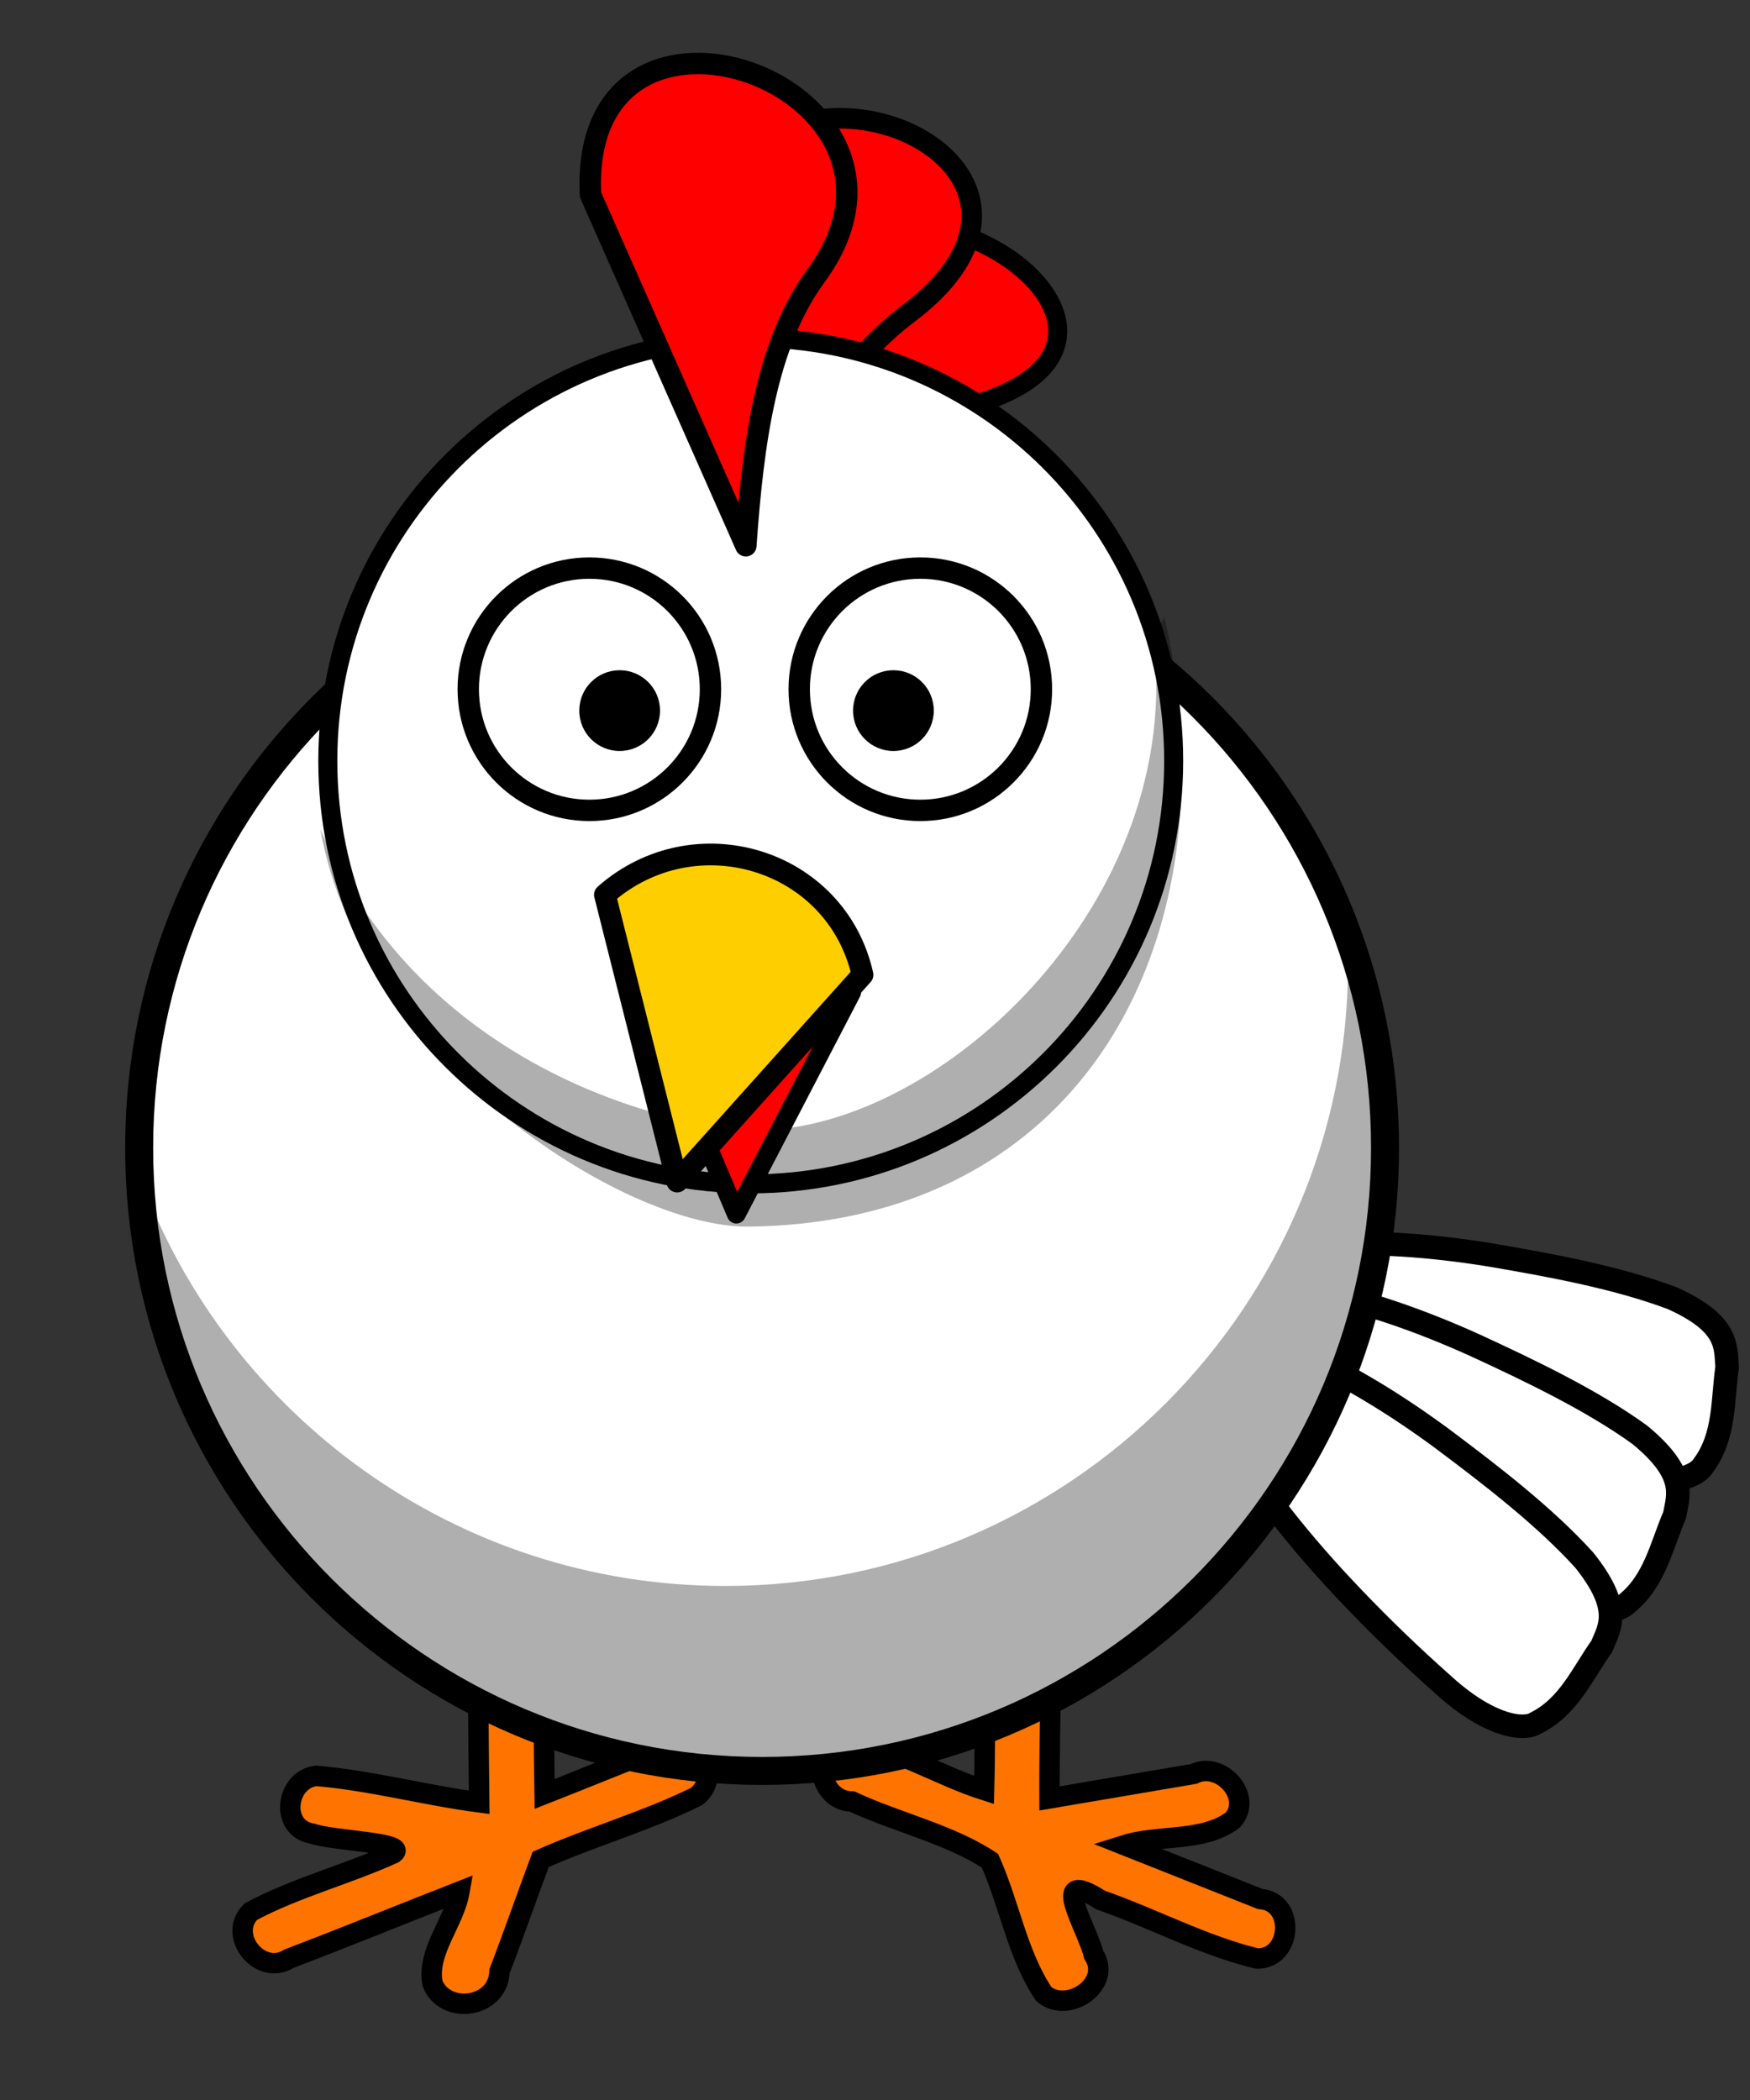
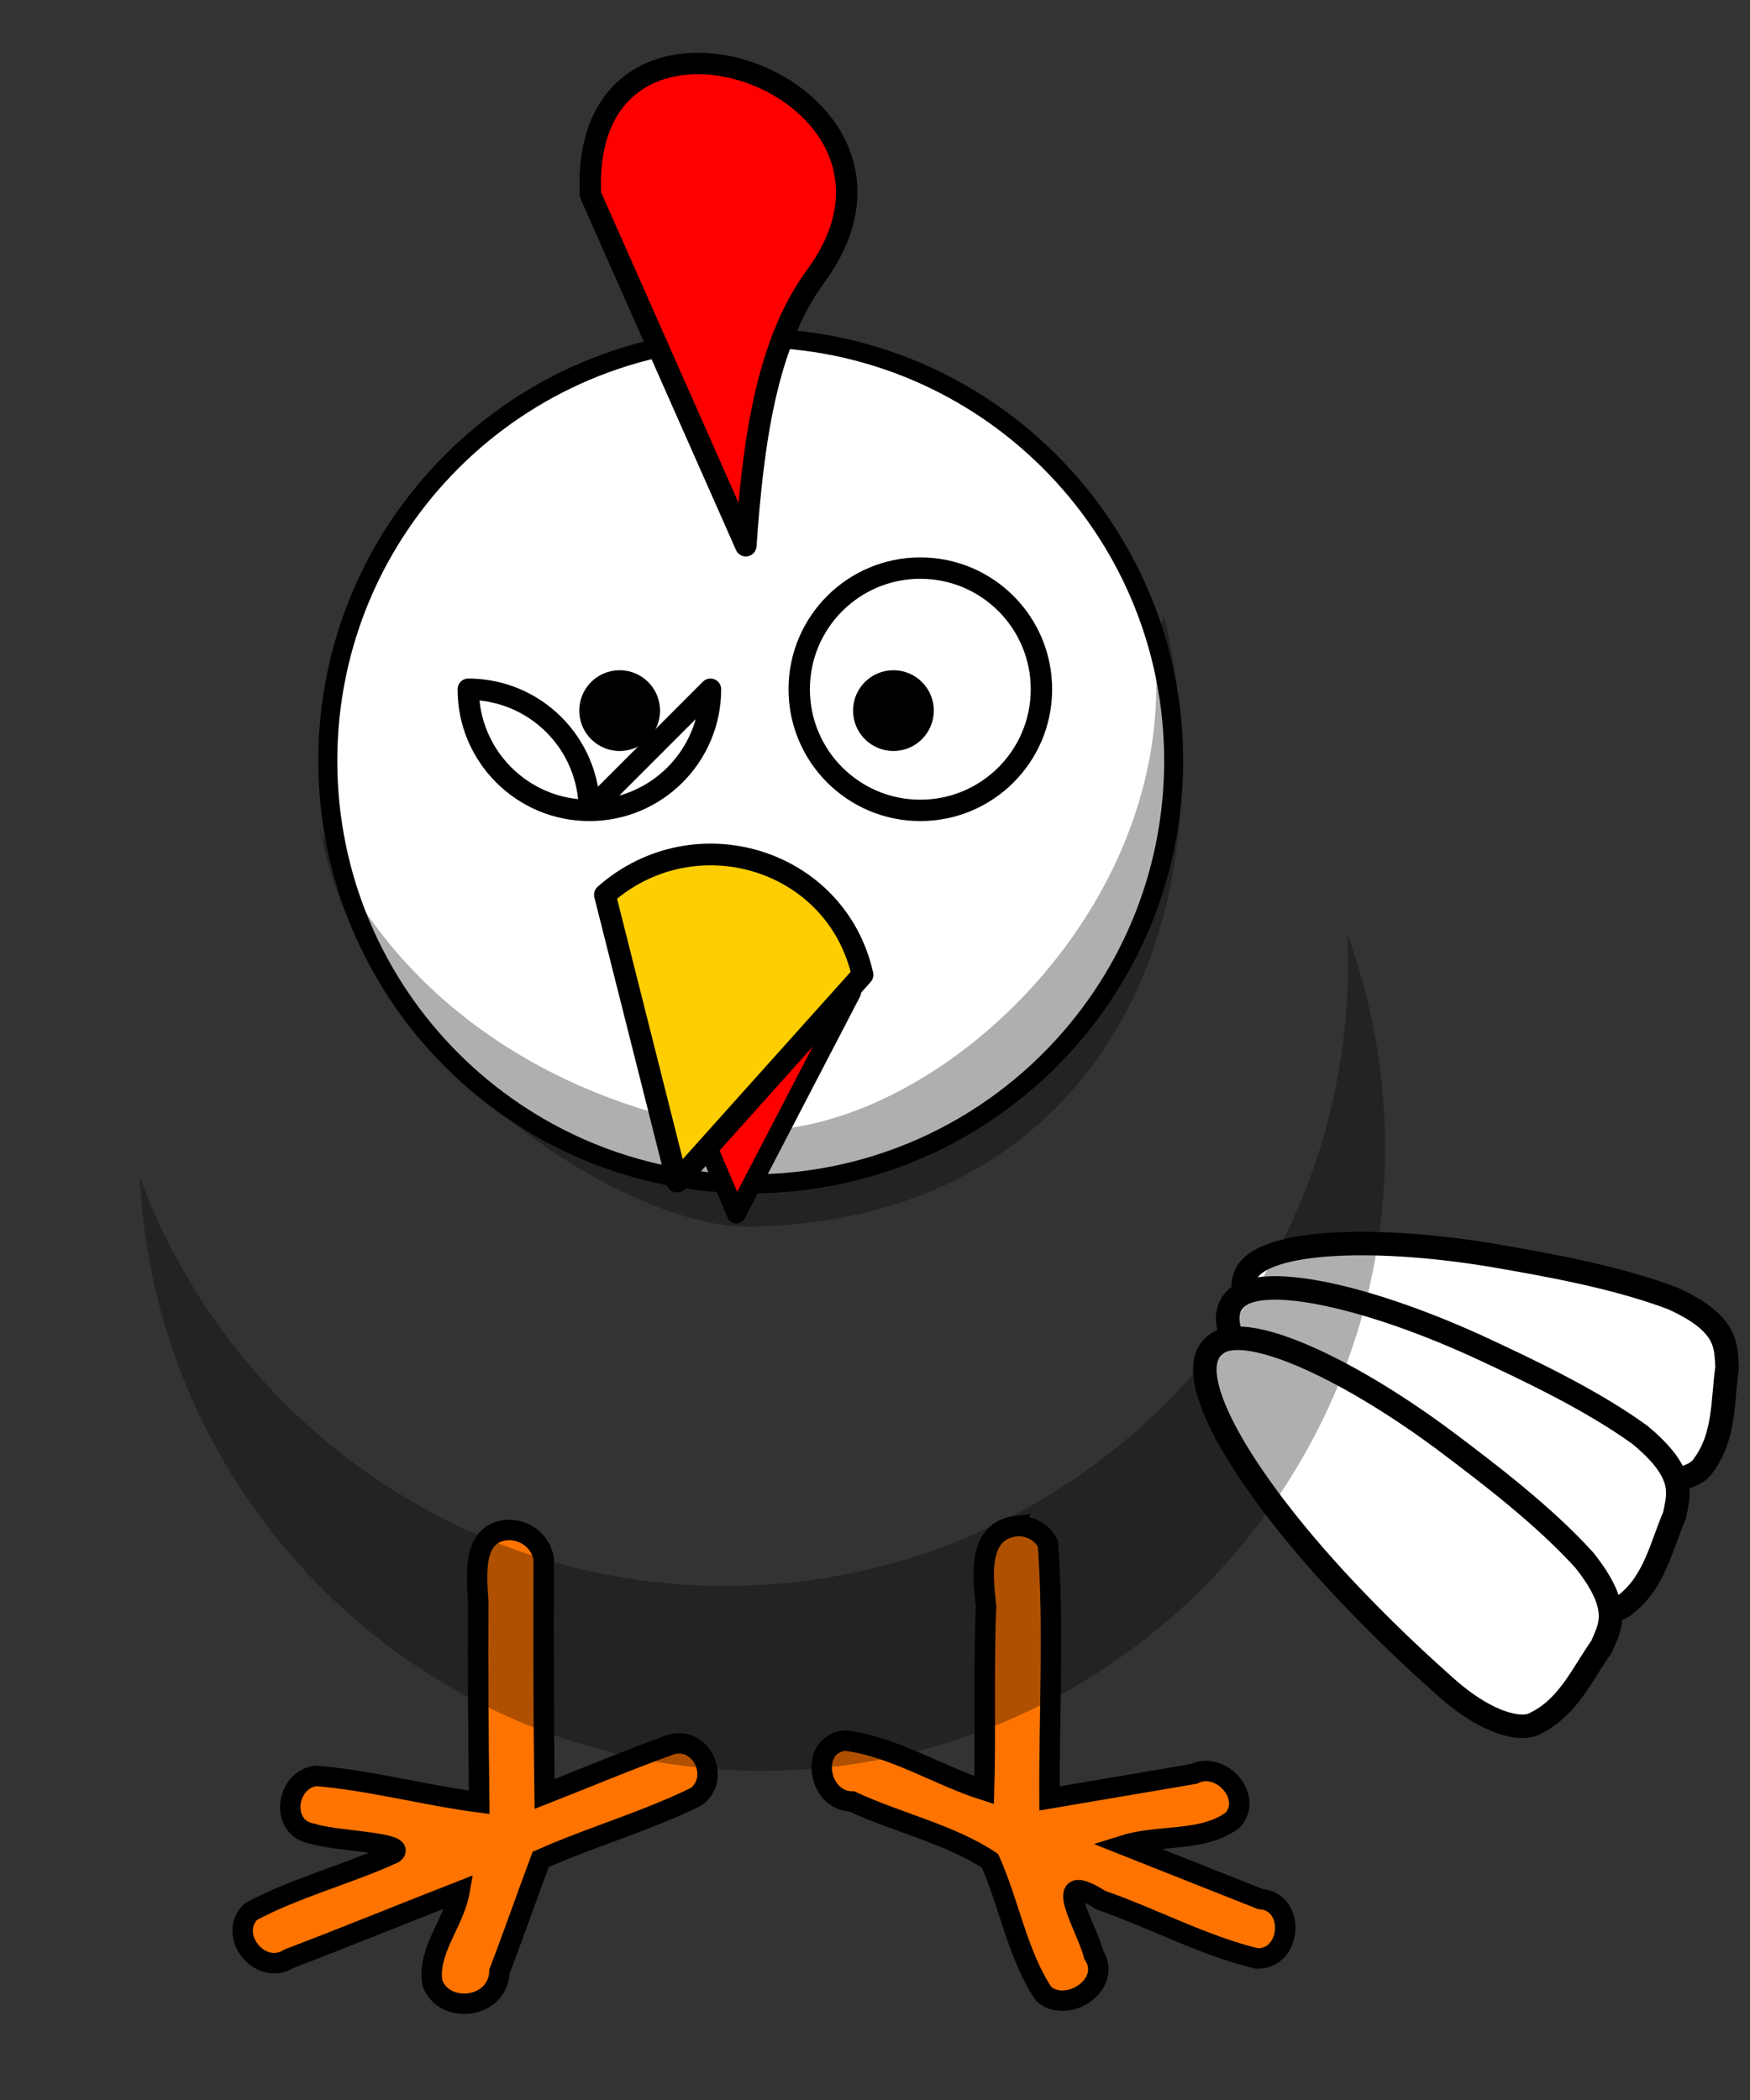
<svg xmlns="http://www.w3.org/2000/svg" width="250" height="300">
  <rect width="100%" height="100%" fill="#333333" stroke="none" />
  <g>
    <title>Layer 1</title>
    <g id="g2927" />
    <path fill="#ff7400" fill-rule="evenodd" stroke="#000000" stroke-width="2.918" stroke-linecap="round" stroke-miterlimit="4" d="m72.317,218.583c-4.926,0.496 -4.217,6.598 -3.996,10.206c-0.063,9.563 0.022,19.126 0.137,28.689c-7.779,-1.021 -15.549,-3.135 -23.306,-3.783c-4.35,0.527 -5.239,7.493 -0.533,8.251c3.017,1.065 13.717,1.246 11.615,2.808c-6.655,3.032 -14.036,4.917 -20.4,8.338c-3.42,3.353 1.328,9.344 5.456,6.717c8.152,-3.102 16.225,-6.407 24.35,-9.585c-0.77,4.423 -4.679,8.56 -3.859,13.1c1.769,4.589 9.426,3.605 9.571,-1.701c2.043,-5.3 3.896,-10.677 5.89,-15.995c7.291,-3.241 15.194,-5.483 22.266,-8.987c3.54,-2.731 0.593,-8.852 -3.808,-7.363c-6.027,2.162 -11.962,4.682 -17.899,7.007c-0.166,-11.188 -0.162,-22.406 -0.127,-33.538c-0.347,-2.576 -2.806,-4.381 -5.357,-4.164z" id="path3943" />
    <g fill="#d24e11" id="g3979" transform="rotate(87.166 206.221,204.698) matrix(0.695,0.421,-0.421,0.695,37.454,-50.339) ">
      <path fill="#ffffff" fill-rule="nonzero" stroke="#000000" stroke-width="4.137" stroke-linecap="round" stroke-linejoin="round" stroke-miterlimit="4" id="path3977" d="m333.242,132.989c-2.415,-10.609 -7.006,-14.965 -9.666,-15.061c-6.36,-0.916 -11.617,2.495 -17.194,4.548c-2.932,1.933 -6.847,3.234 -6.062,14.208c1.371,10.236 5.099,21.739 8.525,31.839c7.112,20.526 17.159,36.953 23.603,36.105c8.368,-0.538 9.466,-24.173 5.153,-50.363c-1.111,-6.905 -2.58,-14.089 -4.358,-21.276z" />
      <path fill="#ffffff" fill-rule="nonzero" stroke="#000000" stroke-width="4.137" stroke-linecap="round" stroke-linejoin="round" stroke-miterlimit="4" d="m356.907,135.378c0.437,-10.872 -2.857,-16.275 -5.401,-17.062c-5.9,-2.544 -11.865,-0.624 -17.785,-0.097c-3.335,1.101 -7.454,1.335 -9.56,12.133c-1.347,10.239 -0.751,22.316 -0.08,32.961c1.509,21.671 6.92,40.15 13.362,41.013c8.218,1.665 15.447,-20.865 18.119,-47.273c0.73,-6.956 1.186,-14.274 1.346,-21.676z" id="path3971" />
      <path fill="#ffffff" fill-rule="nonzero" stroke="#000000" stroke-width="4.137" stroke-linecap="round" stroke-linejoin="round" stroke-miterlimit="4" id="path3975" d="m379.184,140.15c2.693,-10.542 0.597,-16.513 -1.727,-17.812c-5.241,-3.718 -11.475,-3.082 -17.375,-3.8c-3.491,0.382 -7.568,-0.248 -11.879,9.875c-3.451,9.733 -5.385,21.67 -6.946,32.22c-3.04,21.509 -1.598,40.711 4.523,42.897c7.691,3.341 19.455,-17.188 27.571,-42.46c2.163,-6.651 4.135,-13.713 5.833,-20.919z" />
    </g>
    <path fill="#ff7400" fill-rule="evenodd" stroke="#000000" stroke-width="2.918" stroke-linecap="round" stroke-miterlimit="4" d="m145.08,218.024c-5.56,0.738 -4.642,7.449 -4.214,11.476c-0.364,8.704 -0.041,17.491 -0.279,26.226c-6.621,-2.106 -12.958,-6.25 -19.879,-7.083c-5.247,0.629 -3.809,8.689 0.99,8.708c6.416,2.985 14.103,4.724 19.731,8.479c2.778,6.204 3.912,13.423 7.688,19.042c3.46,2.903 9.84,-1.447 7.134,-5.611c-0.974,-3.944 -6.585,-12.65 0.984,-7.825c7.49,2.607 14.674,6.509 22.348,8.358c5.014,0.054 5.532,-8.135 0.457,-8.505c-6.466,-2.564 -12.931,-5.128 -19.397,-7.693c4.956,-1.557 11.194,-0.393 15.461,-3.58c2.977,-3.348 -1.778,-8.532 -5.56,-6.601c-6.872,1.168 -13.744,2.336 -20.615,3.504c-0.065,-12.103 0.653,-24.38 -0.228,-36.381c-0.804,-1.699 -2.771,-2.699 -4.621,-2.513z" id="path3492" />
-     <path fill="#ffffff" fill-rule="nonzero" stroke="#000000" stroke-width="4" stroke-linecap="round" stroke-linejoin="round" stroke-miterlimit="4" d="m197.863,163.975c0.015,49.158 -39.832,89.017 -88.991,89.017c-49.158,0 -89.005,-39.859 -88.991,-89.017c-0.015,-49.158 39.832,-89.017 88.991,-89.017c49.158,0 89.005,39.859 88.991,89.017z" id="path3885" />
    <path fill="#000000" fill-opacity="0.314" fill-rule="nonzero" stroke-width="4" stroke-linecap="round" stroke-linejoin="round" stroke-miterlimit="4" d="m192.483,133.443c0.062,1.366 0.102,2.757 0.102,4.138c0,49.123 -39.863,88.986 -88.986,88.986c-38.397,0 -71.161,-24.372 -83.629,-58.469c2.156,47.212 41.169,84.873 88.91,84.873c49.123,0 88.986,-39.863 88.986,-88.986c0,-10.726 -1.9,-21.017 -5.382,-30.542z" id="path3887" />
-     <path fill="#ff0000" fill-rule="evenodd" stroke="#000000" stroke-width="2.7" stroke-linecap="round" stroke-linejoin="round" stroke-miterlimit="4" d="m112.88,39.554l-4.004,38.111c8.601,-8.493 17.71,-16.373 29.754,-19.718c33.582,-9.328 -9.491,-39.951 -25.75,-18.393z" id="path4090" />
-     <path fill="#ff0000" fill-rule="evenodd" stroke="#000000" stroke-width="2.94" stroke-linecap="round" stroke-linejoin="round" stroke-miterlimit="4" id="path4092" d="m100.237,31.955l7.224,45.411c5.658,-12.659 11.97,-24.776 22.359,-32.615c28.966,-21.856 -20.477,-43.093 -29.583,-12.796z" />
    <path fill="#ffffff" fill-rule="nonzero" stroke="#000000" stroke-width="2.716" stroke-linecap="round" stroke-linejoin="round" stroke-miterlimit="4" id="path3984" d="m167.666,108.685c0.01,33.375 -27.043,60.436 -60.418,60.436c-33.375,0 -60.428,-27.061 -60.418,-60.436c-0.01,-33.375 27.043,-60.436 60.418,-60.436c33.375,0 60.428,27.061 60.418,60.436z" />
    <g id="g4080" transform="matrix(1.127,0,0,1.127,-12.18,35.162) ">
      <path fill="#ffffff" fill-rule="nonzero" stroke="#000000" stroke-width="2.71" stroke-linecap="round" stroke-linejoin="round" stroke-miterlimit="4" d="m142.819,56.167c0.003,8.48 -6.871,15.356 -15.352,15.356c-8.48,0 -15.354,-6.876 -15.352,-15.356c-0.003,-8.48 6.871,-15.356 15.352,-15.356c8.48,0 15.354,6.876 15.352,15.356z" id="path4014" />
      <path fill="#000000" fill-rule="nonzero" stroke-width="47.667" stroke-linecap="round" stroke-linejoin="round" stroke-miterlimit="4" d="m129.173,58.876c0.001,2.827 -2.29,5.119 -5.117,5.119c-2.827,0 -5.118,-2.292 -5.117,-5.119c-0.001,-2.827 2.29,-5.119 5.117,-5.119c2.827,0 5.118,2.292 5.117,5.119z" id="path4016" />
    </g>
    <g id="g4084" transform="matrix(1.127,0,0,1.127,-19.203,35.162) ">
-       <path fill="#ffffff" fill-rule="nonzero" stroke="#000000" stroke-width="2.71" stroke-linecap="round" stroke-linejoin="round" stroke-miterlimit="4" d="m107.098,56.167c0.003,8.48 -6.871,15.356 -15.352,15.356c-8.48,0 -15.354,-6.876 -15.352,-15.356c-0.003,-8.48 6.871,-15.356 15.352,-15.356c8.48,0 15.354,6.876 15.352,15.356z" id="path4012" />
+       <path fill="#ffffff" fill-rule="nonzero" stroke="#000000" stroke-width="2.71" stroke-linecap="round" stroke-linejoin="round" stroke-miterlimit="4" d="m107.098,56.167c0.003,8.48 -6.871,15.356 -15.352,15.356c-8.48,0 -15.354,-6.876 -15.352,-15.356c8.48,0 15.354,6.876 15.352,15.356z" id="path4012" />
      <path fill="#000000" fill-rule="nonzero" stroke-width="47.667" stroke-linecap="round" stroke-linejoin="round" stroke-miterlimit="4" d="m100.702,58.876c0.001,2.827 -2.29,5.119 -5.117,5.119c-2.827,0 -5.118,-2.292 -5.117,-5.119c-0.001,-2.827 2.29,-5.119 5.117,-5.119c2.827,0 5.118,2.292 5.117,5.119z" id="path4018" />
    </g>
    <path fill="#000000" fill-opacity="0.314" fill-rule="nonzero" stroke-width="4" stroke-linecap="round" stroke-linejoin="round" stroke-miterlimit="4" id="path4022" d="m166.343,88.201l-1.418,2.158c0.188,2.499 0.26,5.039 0.26,7.616c0,36.701 -36.599,67.16 -61.893,63.167c-21.062,-3.325 -46.203,-15.975 -57.521,-42.653c5.759,32.697 43.236,56.929 61.16,56.74c39.739,-0.416 61.893,-28.544 61.893,-65.245c0,-7.63 -0.813,-14.957 -2.481,-21.783z" />
    <path fill="#ff0000" fill-rule="evenodd" stroke="#000000" stroke-width="2.7" stroke-linecap="round" stroke-linejoin="round" stroke-miterlimit="4" id="path3454" d="m90.216,138.163l14.975,35.274l16.464,-31.671c-5.703,-14.391 -22.985,-16.212 -31.438,-3.603z" />
    <path fill="#ffce00" fill-rule="evenodd" stroke="#000000" stroke-width="3.099" stroke-linecap="round" stroke-linejoin="round" stroke-miterlimit="4" d="m86.414,127.827l10.327,40.971l26.477,-29.536c-3.727,-16.617 -23.994,-22.733 -36.804,-11.434z" id="path4088" />
    <path fill="#ff0000" fill-rule="evenodd" stroke="#000000" stroke-width="3.062" stroke-linecap="round" stroke-linejoin="round" stroke-miterlimit="4" d="m84.356,27.819l22.19,50.145c1.037,-14.682 2.875,-28.818 10,-38.54c19.867,-27.108 -33.882,-46.338 -32.189,-11.605z" id="path4094" />
  </g>
</svg>